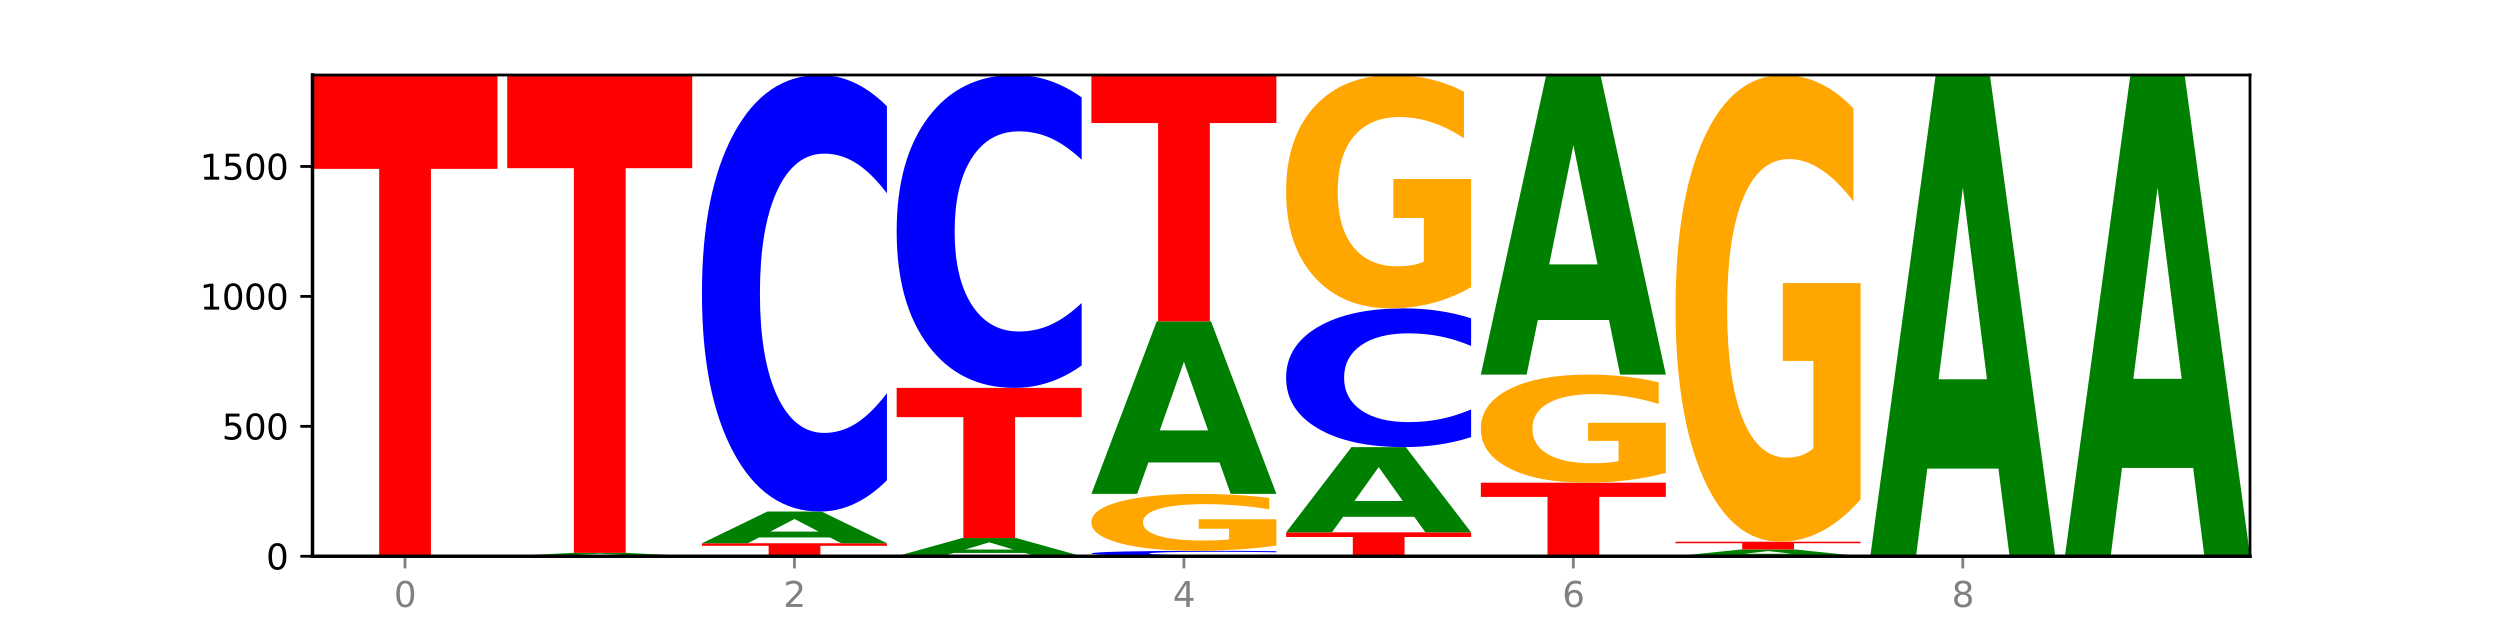
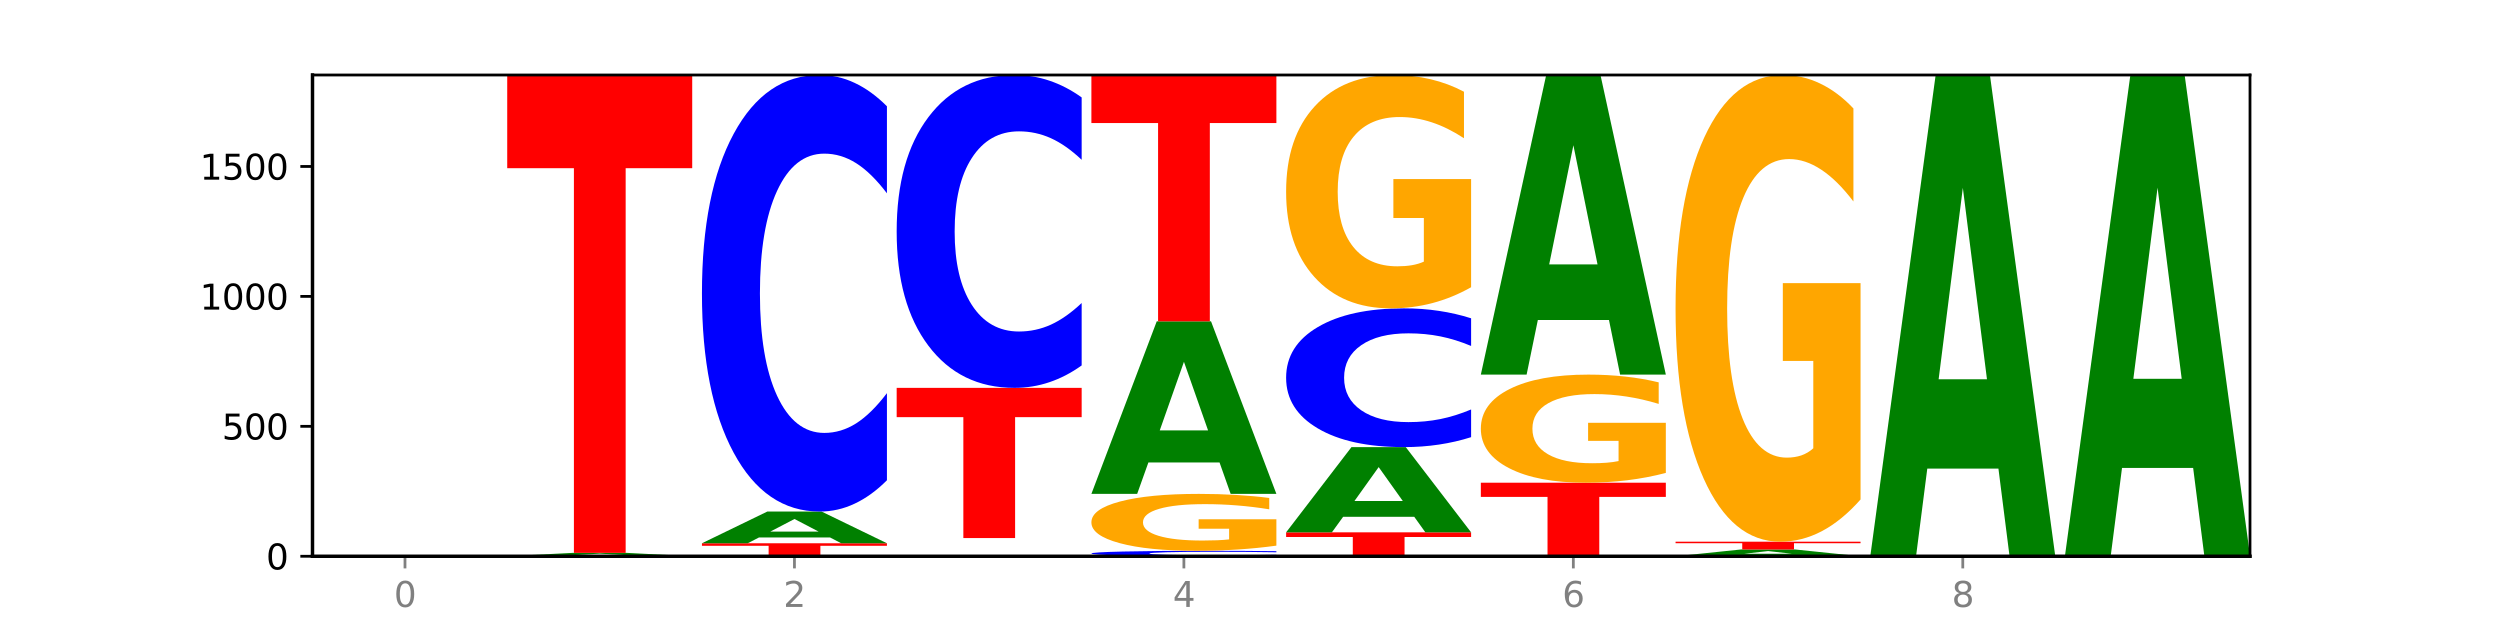
<svg xmlns="http://www.w3.org/2000/svg" xmlns:xlink="http://www.w3.org/1999/xlink" width="720pt" height="180pt" viewBox="0 0 720 180" version="1.1">
  <defs>
    <style type="text/css">*{stroke-linejoin: round; stroke-linecap: butt}</style>
  </defs>
  <g id="figure_1">
    <g id="patch_1">
      <path d="M 0 180  L 720 180  L 720 0  L 0 0  z " style="fill: #ffffff" />
    </g>
    <g id="axes_1">
      <g id="patch_2">
        <path d="M 90 160.2  L 648 160.2  L 648 21.6  L 90 21.6  z " style="fill: #ffffff" />
      </g>
      <g id="line2d_1">
        <path d="M 90 160.2  L 648 160.2  " clip-path="url(#p3ffd2378eb)" style="fill: none; stroke: #000000; stroke-width: 0.5; stroke-linecap: square" />
      </g>
      <g id="patch_3">
-         <path d="M 90 21.6  L 143.276 21.6  L 143.276 48.631  L 124.109 48.631  L 124.109 160.2  L 109.204 160.2  L 109.204 48.631  L 90 48.631  L 90 21.6  z " clip-path="url(#p3ffd2378eb)" style="fill: #ff0000" />
-       </g>
+         </g>
      <g id="patch_4">
        <path d="M 182.985 160.023  L 162.496 160.023  L 159.261 160.2  L 146.08 160.2  L 164.903 159.227  L 180.534 159.227  L 199.357 160.2  L 186.187 160.2  L 182.985 160.023  z M 165.764 159.842  L 179.684 159.842  L 172.735 159.455  L 165.764 159.842  z " clip-path="url(#p3ffd2378eb)" style="fill: #008000" />
      </g>
      <g id="patch_5">
        <path d="M 146.08 21.6  L 199.357 21.6  L 199.357 48.441  L 180.19 48.441  L 180.19 159.227  L 165.285 159.227  L 165.285 48.441  L 146.08 48.441  L 146.08 21.6  z " clip-path="url(#p3ffd2378eb)" style="fill: #ff0000" />
      </g>
      <g id="patch_6">
        <path d="M 202.161 156.458  L 255.437 156.458  L 255.437 157.188  L 236.27 157.188  L 236.27 160.2  L 221.365 160.2  L 221.365 157.188  L 202.161 157.188  L 202.161 156.458  z " clip-path="url(#p3ffd2378eb)" style="fill: #ff0000" />
      </g>
      <g id="patch_7">
        <path d="M 239.065 154.795  L 218.576 154.795  L 215.341 156.458  L 202.161 156.458  L 220.983 147.328  L 236.615 147.328  L 255.437 156.458  L 242.268 156.458  L 239.065 154.795  z M 221.844 153.1  L 235.765 153.1  L 228.815 149.469  L 221.844 153.1  z " clip-path="url(#p3ffd2378eb)" style="fill: #008000" />
      </g>
      <g id="patch_8">
        <path d="M 255.437 138.316  Q 250.981 142.783 246.162 145.042  Q 241.343 147.328 236.094 147.328  Q 220.443 147.328 211.302 130.394  Q 202.161 113.461 202.161 84.503  Q 202.161 55.441 211.302 38.533  Q 220.443 21.6 236.094 21.6  Q 241.343 21.6 246.162 23.885  Q 250.981 26.145 255.437 30.612  L 255.437 55.675  Q 250.94 49.753 246.578 47  Q 242.215 44.247 237.397 44.247  Q 228.752 44.247 223.799 54.973  Q 218.859 65.674 218.859 84.503  Q 218.859 103.254 223.799 113.981  Q 228.752 124.681 237.397 124.681  Q 242.215 124.681 246.578 121.928  Q 250.94 119.149 255.437 113.227  L 255.437 138.316  z " clip-path="url(#p3ffd2378eb)" style="fill: #0000ff" />
      </g>
      <g id="patch_9">
-         <path d="M 295.146 159.246  L 274.657 159.246  L 271.421 160.2  L 258.241 160.2  L 277.064 154.961  L 292.695 154.961  L 311.518 160.2  L 298.348 160.2  L 295.146 159.246  z M 277.924 158.273  L 291.845 158.273  L 284.896 156.19  L 277.924 158.273  z " clip-path="url(#p3ffd2378eb)" style="fill: #008000" />
-       </g>
+         </g>
      <g id="patch_10">
        <path d="M 258.241 111.705  L 311.518 111.705  L 311.518 120.141  L 292.35 120.141  L 292.35 154.961  L 277.445 154.961  L 277.445 120.141  L 258.241 120.141  L 258.241 111.705  z " clip-path="url(#p3ffd2378eb)" style="fill: #ff0000" />
      </g>
      <g id="patch_11">
        <path d="M 311.518 105.246  Q 307.061 108.448 302.242 110.067  Q 297.423 111.705 292.175 111.705  Q 276.524 111.705 267.382 99.569  Q 258.241 87.434 258.241 66.68  Q 258.241 45.853 267.382 33.736  Q 276.524 21.6 292.175 21.6  Q 297.423 21.6 302.242 23.238  Q 307.061 24.857 311.518 28.059  L 311.518 46.02  Q 307.021 41.776 302.658 39.803  Q 298.296 37.83 293.477 37.83  Q 284.832 37.83 279.879 45.518  Q 274.94 53.186 274.94 66.68  Q 274.94 80.119 279.879 87.806  Q 284.832 95.475 293.477 95.475  Q 298.296 95.475 302.658 93.502  Q 307.021 91.51 311.518 87.266  L 311.518 105.246  z " clip-path="url(#p3ffd2378eb)" style="fill: #0000ff" />
      </g>
      <g id="patch_12">
        <path d="M 367.598 160.087  Q 363.142 160.143 358.323 160.171  Q 353.504 160.2 348.255 160.2  Q 332.604 160.2 323.463 159.988  Q 314.322 159.777 314.322 159.415  Q 314.322 159.051 323.463 158.84  Q 332.604 158.628 348.255 158.628  Q 353.504 158.628 358.323 158.657  Q 363.142 158.685 367.598 158.741  L 367.598 159.054  Q 363.101 158.98 358.739 158.946  Q 354.376 158.911 349.557 158.911  Q 340.913 158.911 335.96 159.046  Q 331.02 159.179 331.02 159.415  Q 331.02 159.649 335.96 159.783  Q 340.913 159.917 349.557 159.917  Q 354.376 159.917 358.739 159.882  Q 363.101 159.848 367.598 159.774  L 367.598 160.087  z " clip-path="url(#p3ffd2378eb)" style="fill: #0000ff" />
      </g>
      <g id="patch_13">
        <path d="M 367.598 157.146  Q 362.225 157.887 356.446 158.259  Q 350.667 158.628 344.506 158.628  Q 330.584 158.628 322.453 156.421  Q 314.322 154.214 314.322 150.439  Q 314.322 146.62 322.596 144.429  Q 330.882 142.239 345.294 142.239  Q 350.846 142.239 355.933 142.537  Q 361.031 142.831 365.544 143.414  L 365.544 146.681  Q 360.888 145.933 356.279 145.564  Q 351.67 145.191 347.037 145.191  Q 338.464 145.191 333.82 146.552  Q 329.175 147.91 329.175 150.439  Q 329.175 152.944 333.653 154.312  Q 338.13 155.676 346.369 155.676  Q 348.613 155.676 350.536 155.598  Q 352.458 155.517 353.986 155.348  L 353.986 152.28  L 345.21 152.28  L 345.21 149.548  L 367.598 149.548  L 367.598 157.146  z " clip-path="url(#p3ffd2378eb)" style="fill: #ffa600" />
      </g>
      <g id="patch_14">
        <path d="M 351.226 133.186  L 330.737 133.186  L 327.502 142.239  L 314.322 142.239  L 333.144 92.546  L 348.775 92.546  L 367.598 142.239  L 354.429 142.239  L 351.226 133.186  z M 334.005 123.964  L 347.926 123.964  L 340.976 104.197  L 334.005 123.964  z " clip-path="url(#p3ffd2378eb)" style="fill: #008000" />
      </g>
      <g id="patch_15">
        <path d="M 314.322 21.6  L 367.598 21.6  L 367.598 35.437  L 348.431 35.437  L 348.431 92.546  L 333.526 92.546  L 333.526 35.437  L 314.322 35.437  L 314.322 21.6  z " clip-path="url(#p3ffd2378eb)" style="fill: #ff0000" />
      </g>
      <g id="patch_16">
        <path d="M 370.402 153.315  L 423.678 153.315  L 423.678 154.658  L 404.511 154.658  L 404.511 160.2  L 389.606 160.2  L 389.606 154.658  L 370.402 154.658  L 370.402 153.315  z " clip-path="url(#p3ffd2378eb)" style="fill: #ff0000" />
      </g>
      <g id="patch_17">
        <path d="M 407.307 148.843  L 386.817 148.843  L 383.582 153.315  L 370.402 153.315  L 389.225 128.768  L 404.856 128.768  L 423.678 153.315  L 410.509 153.315  L 407.307 148.843  z M 390.085 144.287  L 404.006 144.287  L 397.057 134.523  L 390.085 144.287  z " clip-path="url(#p3ffd2378eb)" style="fill: #008000" />
      </g>
      <g id="patch_18">
        <path d="M 423.678 125.903  Q 419.222 127.323 414.403 128.042  Q 409.584 128.768 404.336 128.768  Q 388.684 128.768 379.543 123.386  Q 370.402 118.003 370.402 108.799  Q 370.402 99.561 379.543 94.187  Q 388.684 88.805 404.336 88.805  Q 409.584 88.805 414.403 89.531  Q 419.222 90.249 423.678 91.669  L 423.678 99.635  Q 419.182 97.753 414.819 96.878  Q 410.457 96.003 405.638 96.003  Q 396.993 96.003 392.04 99.412  Q 387.1 102.814 387.1 108.799  Q 387.1 114.759 392.04 118.168  Q 396.993 121.569 405.638 121.569  Q 410.457 121.569 414.819 120.694  Q 419.182 119.811 423.678 117.929  L 423.678 125.903  z " clip-path="url(#p3ffd2378eb)" style="fill: #0000ff" />
      </g>
      <g id="patch_19">
        <path d="M 423.678 82.724  Q 418.305 85.764 412.526 87.291  Q 406.747 88.805 400.586 88.805  Q 386.664 88.805 378.533 79.753  Q 370.402 70.702 370.402 55.223  Q 370.402 39.564 378.676 30.582  Q 386.963 21.6 401.374 21.6  Q 406.927 21.6 412.013 22.822  Q 417.111 24.029 421.625 26.417  L 421.625 39.814  Q 416.968 36.746 412.359 35.232  Q 407.75 33.705 403.118 33.705  Q 394.545 33.705 389.9 39.286  Q 385.255 44.853 385.255 55.223  Q 385.255 65.496 389.733 71.105  Q 394.21 76.699 402.449 76.699  Q 404.694 76.699 406.616 76.38  Q 408.538 76.047 410.067 75.353  L 410.067 62.775  L 401.291 62.775  L 401.291 51.572  L 423.678 51.572  L 423.678 82.724  z " clip-path="url(#p3ffd2378eb)" style="fill: #ffa600" />
      </g>
      <g id="patch_20">
        <path d="M 479.759 160.184  Q 475.302 160.192 470.483 160.196  Q 465.665 160.2 460.416 160.2  Q 444.765 160.2 435.624 160.17  Q 426.482 160.14 426.482 160.088  Q 426.482 160.036 435.624 160.006  Q 444.765 159.975 460.416 159.975  Q 465.665 159.975 470.483 159.98  Q 475.302 159.984 479.759 159.992  L 479.759 160.036  Q 475.262 160.026 470.9 160.021  Q 466.537 160.016 461.718 160.016  Q 453.074 160.016 448.12 160.035  Q 443.181 160.054 443.181 160.088  Q 443.181 160.121 448.12 160.14  Q 453.074 160.16 461.718 160.16  Q 466.537 160.16 470.9 160.155  Q 475.262 160.15 479.759 160.139  L 479.759 160.184  z " clip-path="url(#p3ffd2378eb)" style="fill: #0000ff" />
      </g>
      <g id="patch_21">
        <path d="M 426.482 139.021  L 479.759 139.021  L 479.759 143.108  L 460.592 143.108  L 460.592 159.975  L 445.687 159.975  L 445.687 143.108  L 426.482 143.108  L 426.482 139.021  z " clip-path="url(#p3ffd2378eb)" style="fill: #ff0000" />
      </g>
      <g id="patch_22">
        <path d="M 479.759 136.204  Q 474.386 137.612 468.607 138.32  Q 462.828 139.021 456.667 139.021  Q 442.745 139.021 434.614 134.828  Q 426.482 130.635 426.482 123.464  Q 426.482 116.21 434.757 112.049  Q 443.043 107.888 457.455 107.888  Q 463.007 107.888 468.093 108.454  Q 473.192 109.014 477.705 110.12  L 477.705 116.326  Q 473.049 114.904 468.44 114.204  Q 463.831 113.496 459.198 113.496  Q 450.625 113.496 445.98 116.081  Q 441.336 118.66 441.336 123.464  Q 441.336 128.223 445.813 130.821  Q 450.291 133.413 458.529 133.413  Q 460.774 133.413 462.697 133.265  Q 464.619 133.111 466.147 132.789  L 466.147 126.963  L 457.371 126.963  L 457.371 121.773  L 479.759 121.773  L 479.759 136.204  z " clip-path="url(#p3ffd2378eb)" style="fill: #ffa600" />
      </g>
      <g id="patch_23">
        <path d="M 463.387 92.169  L 442.898 92.169  L 439.663 107.888  L 426.482 107.888  L 445.305 21.6  L 460.936 21.6  L 479.759 107.888  L 466.589 107.888  L 463.387 92.169  z M 446.166 76.154  L 460.087 76.154  L 453.137 41.831  L 446.166 76.154  z " clip-path="url(#p3ffd2378eb)" style="fill: #008000" />
      </g>
      <g id="patch_24">
        <path d="M 519.467 159.846  L 498.978 159.846  L 495.743 160.2  L 482.563 160.2  L 501.385 158.254  L 517.017 158.254  L 535.839 160.2  L 522.67 160.2  L 519.467 159.846  z M 502.246 159.484  L 516.167 159.484  L 509.217 158.71  L 502.246 159.484  z " clip-path="url(#p3ffd2378eb)" style="fill: #008000" />
      </g>
      <g id="patch_25">
        <path d="M 482.563 156.009  L 535.839 156.009  L 535.839 156.447  L 516.672 156.447  L 516.672 158.254  L 501.767 158.254  L 501.767 156.447  L 482.563 156.447  L 482.563 156.009  z " clip-path="url(#p3ffd2378eb)" style="fill: #ff0000" />
      </g>
      <g id="patch_26">
        <path d="M 535.839 143.848  Q 530.466 149.929 524.687 152.983  Q 518.908 156.009 512.747 156.009  Q 498.825 156.009 490.694 137.906  Q 482.563 119.804 482.563 88.846  Q 482.563 57.528 490.837 39.564  Q 499.124 21.6 513.535 21.6  Q 519.087 21.6 524.174 24.043  Q 529.272 26.459 533.786 31.234  L 533.786 58.027  Q 529.129 51.891 524.52 48.865  Q 519.911 45.811 515.278 45.811  Q 506.706 45.811 502.061 56.972  Q 497.416 68.106 497.416 88.846  Q 497.416 109.392 501.894 120.609  Q 506.371 131.798 514.61 131.798  Q 516.855 131.798 518.777 131.16  Q 520.699 130.493 522.228 129.105  L 522.228 103.95  L 513.452 103.95  L 513.452 81.544  L 535.839 81.544  L 535.839 143.848  z " clip-path="url(#p3ffd2378eb)" style="fill: #ffa600" />
      </g>
      <g id="patch_27">
        <path d="M 575.548 134.951  L 555.059 134.951  L 551.823 160.2  L 538.643 160.2  L 557.466 21.6  L 573.097 21.6  L 591.92 160.2  L 578.75 160.2  L 575.548 134.951  z M 558.326 109.228  L 572.247 109.228  L 565.298 54.096  L 558.326 109.228  z " clip-path="url(#p3ffd2378eb)" style="fill: #008000" />
      </g>
      <g id="patch_28">
        <path d="M 648 160.18  Q 642.627 160.19 636.848 160.195  Q 631.069 160.2 624.908 160.2  Q 610.986 160.2 602.855 160.17  Q 594.724 160.14 594.724 160.088  Q 594.724 160.035 602.998 160.005  Q 611.284 159.975 625.696 159.975  Q 631.248 159.975 636.335 159.98  Q 641.433 159.984 645.946 159.992  L 645.946 160.036  Q 641.29 160.026 636.681 160.021  Q 632.072 160.016 627.439 160.016  Q 618.866 160.016 614.222 160.035  Q 609.577 160.053 609.577 160.088  Q 609.577 160.122 614.055 160.141  Q 618.532 160.16 626.771 160.16  Q 629.015 160.16 630.938 160.158  Q 632.86 160.157 634.388 160.155  L 634.388 160.113  L 625.612 160.113  L 625.612 160.076  L 648 160.076  L 648 160.18  z " clip-path="url(#p3ffd2378eb)" style="fill: #ffa600" />
      </g>
      <g id="patch_29">
        <path d="M 631.628 134.768  L 611.139 134.768  L 607.904 159.975  L 594.724 159.975  L 613.546 21.6  L 629.177 21.6  L 648 159.975  L 634.831 159.975  L 631.628 134.768  z M 614.407 109.086  L 628.328 109.086  L 621.378 54.044  L 614.407 109.086  z " clip-path="url(#p3ffd2378eb)" style="fill: #008000" />
      </g>
      <g id="matplotlib.axis_1">
        <g id="xtick_1">
          <g id="line2d_2">
            <defs>
              <path id="mcad146a9cb" d="M 0 0  L 0 3.5  " style="stroke: #808080; stroke-width: 0.8" />
            </defs>
            <g>
              <use xlink:href="#mcad146a9cb" x="116.638" y="160.2" style="fill: #808080; stroke: #808080; stroke-width: 0.8" />
            </g>
          </g>
          <g id="text_1">
            <g style="fill: #808080" transform="translate(113.457 174.798) scale(0.1 -0.1)">
              <defs>
                <path id="DejaVuSans-30" d="M 2034 4250  Q 1547 4250 1301 3770  Q 1056 3291 1056 2328  Q 1056 1369 1301 889  Q 1547 409 2034 409  Q 2525 409 2770 889  Q 3016 1369 3016 2328  Q 3016 3291 2770 3770  Q 2525 4250 2034 4250  z M 2034 4750  Q 2819 4750 3233 4129  Q 3647 3509 3647 2328  Q 3647 1150 3233 529  Q 2819 -91 2034 -91  Q 1250 -91 836 529  Q 422 1150 422 2328  Q 422 3509 836 4129  Q 1250 4750 2034 4750  z " transform="scale(0.016)" />
              </defs>
              <use xlink:href="#DejaVuSans-30" />
            </g>
          </g>
        </g>
        <g id="xtick_2">
          <g id="line2d_3">
            <g>
              <use xlink:href="#mcad146a9cb" x="228.799" y="160.2" style="fill: #808080; stroke: #808080; stroke-width: 0.8" />
            </g>
          </g>
          <g id="text_2">
            <g style="fill: #808080" transform="translate(225.618 174.798) scale(0.1 -0.1)">
              <defs>
                <path id="DejaVuSans-32" d="M 1228 531  L 3431 531  L 3431 0  L 469 0  L 469 531  Q 828 903 1448 1529  Q 2069 2156 2228 2338  Q 2531 2678 2651 2914  Q 2772 3150 2772 3378  Q 2772 3750 2511 3984  Q 2250 4219 1831 4219  Q 1534 4219 1204 4116  Q 875 4013 500 3803  L 500 4441  Q 881 4594 1212 4672  Q 1544 4750 1819 4750  Q 2544 4750 2975 4387  Q 3406 4025 3406 3419  Q 3406 3131 3298 2873  Q 3191 2616 2906 2266  Q 2828 2175 2409 1742  Q 1991 1309 1228 531  z " transform="scale(0.016)" />
              </defs>
              <use xlink:href="#DejaVuSans-32" />
            </g>
          </g>
        </g>
        <g id="xtick_3">
          <g id="line2d_4">
            <g>
              <use xlink:href="#mcad146a9cb" x="340.96" y="160.2" style="fill: #808080; stroke: #808080; stroke-width: 0.8" />
            </g>
          </g>
          <g id="text_3">
            <g style="fill: #808080" transform="translate(337.779 174.798) scale(0.1 -0.1)">
              <defs>
                <path id="DejaVuSans-34" d="M 2419 4116  L 825 1625  L 2419 1625  L 2419 4116  z M 2253 4666  L 3047 4666  L 3047 1625  L 3713 1625  L 3713 1100  L 3047 1100  L 3047 0  L 2419 0  L 2419 1100  L 313 1100  L 313 1709  L 2253 4666  z " transform="scale(0.016)" />
              </defs>
              <use xlink:href="#DejaVuSans-34" />
            </g>
          </g>
        </g>
        <g id="xtick_4">
          <g id="line2d_5">
            <g>
              <use xlink:href="#mcad146a9cb" x="453.121" y="160.2" style="fill: #808080; stroke: #808080; stroke-width: 0.8" />
            </g>
          </g>
          <g id="text_4">
            <g style="fill: #808080" transform="translate(449.939 174.798) scale(0.1 -0.1)">
              <defs>
                <path id="DejaVuSans-36" d="M 2113 2584  Q 1688 2584 1439 2293  Q 1191 2003 1191 1497  Q 1191 994 1439 701  Q 1688 409 2113 409  Q 2538 409 2786 701  Q 3034 994 3034 1497  Q 3034 2003 2786 2293  Q 2538 2584 2113 2584  z M 3366 4563  L 3366 3988  Q 3128 4100 2886 4159  Q 2644 4219 2406 4219  Q 1781 4219 1451 3797  Q 1122 3375 1075 2522  Q 1259 2794 1537 2939  Q 1816 3084 2150 3084  Q 2853 3084 3261 2657  Q 3669 2231 3669 1497  Q 3669 778 3244 343  Q 2819 -91 2113 -91  Q 1303 -91 875 529  Q 447 1150 447 2328  Q 447 3434 972 4092  Q 1497 4750 2381 4750  Q 2619 4750 2861 4703  Q 3103 4656 3366 4563  z " transform="scale(0.016)" />
              </defs>
              <use xlink:href="#DejaVuSans-36" />
            </g>
          </g>
        </g>
        <g id="xtick_5">
          <g id="line2d_6">
            <g>
              <use xlink:href="#mcad146a9cb" x="565.281" y="160.2" style="fill: #808080; stroke: #808080; stroke-width: 0.8" />
            </g>
          </g>
          <g id="text_5">
            <g style="fill: #808080" transform="translate(562.1 174.798) scale(0.1 -0.1)">
              <defs>
                <path id="DejaVuSans-38" d="M 2034 2216  Q 1584 2216 1326 1975  Q 1069 1734 1069 1313  Q 1069 891 1326 650  Q 1584 409 2034 409  Q 2484 409 2743 651  Q 3003 894 3003 1313  Q 3003 1734 2745 1975  Q 2488 2216 2034 2216  z M 1403 2484  Q 997 2584 770 2862  Q 544 3141 544 3541  Q 544 4100 942 4425  Q 1341 4750 2034 4750  Q 2731 4750 3128 4425  Q 3525 4100 3525 3541  Q 3525 3141 3298 2862  Q 3072 2584 2669 2484  Q 3125 2378 3379 2068  Q 3634 1759 3634 1313  Q 3634 634 3220 271  Q 2806 -91 2034 -91  Q 1263 -91 848 271  Q 434 634 434 1313  Q 434 1759 690 2068  Q 947 2378 1403 2484  z M 1172 3481  Q 1172 3119 1398 2916  Q 1625 2713 2034 2713  Q 2441 2713 2670 2916  Q 2900 3119 2900 3481  Q 2900 3844 2670 4047  Q 2441 4250 2034 4250  Q 1625 4250 1398 4047  Q 1172 3844 1172 3481  z " transform="scale(0.016)" />
              </defs>
              <use xlink:href="#DejaVuSans-38" />
            </g>
          </g>
        </g>
      </g>
      <g id="matplotlib.axis_2">
        <g id="ytick_1">
          <g id="line2d_7">
            <defs>
              <path id="mb136eef888" d="M 0 0  L -3.5 0  " style="stroke: #000000; stroke-width: 0.8" />
            </defs>
            <g>
              <use xlink:href="#mb136eef888" x="90" y="160.2" style="stroke: #000000; stroke-width: 0.8" />
            </g>
          </g>
          <g id="text_6">
            <g transform="translate(76.638 163.999) scale(0.1 -0.1)">
              <use xlink:href="#DejaVuSans-30" />
            </g>
          </g>
        </g>
        <g id="ytick_2">
          <g id="line2d_8">
            <g>
              <use xlink:href="#mb136eef888" x="90" y="122.781" style="stroke: #000000; stroke-width: 0.8" />
            </g>
          </g>
          <g id="text_7">
            <g transform="translate(63.913 126.58) scale(0.1 -0.1)">
              <defs>
                <path id="DejaVuSans-35" d="M 691 4666  L 3169 4666  L 3169 4134  L 1269 4134  L 1269 2991  Q 1406 3038 1543 3061  Q 1681 3084 1819 3084  Q 2600 3084 3056 2656  Q 3513 2228 3513 1497  Q 3513 744 3044 326  Q 2575 -91 1722 -91  Q 1428 -91 1123 -41  Q 819 9 494 109  L 494 744  Q 775 591 1075 516  Q 1375 441 1709 441  Q 2250 441 2565 725  Q 2881 1009 2881 1497  Q 2881 1984 2565 2268  Q 2250 2553 1709 2553  Q 1456 2553 1204 2497  Q 953 2441 691 2322  L 691 4666  z " transform="scale(0.016)" />
              </defs>
              <use xlink:href="#DejaVuSans-35" />
              <use xlink:href="#DejaVuSans-30" x="63.623" />
              <use xlink:href="#DejaVuSans-30" x="127.246" />
            </g>
          </g>
        </g>
        <g id="ytick_3">
          <g id="line2d_9">
            <g>
              <use xlink:href="#mb136eef888" x="90" y="85.362" style="stroke: #000000; stroke-width: 0.8" />
            </g>
          </g>
          <g id="text_8">
            <g transform="translate(57.55 89.161) scale(0.1 -0.1)">
              <defs>
                <path id="DejaVuSans-31" d="M 794 531  L 1825 531  L 1825 4091  L 703 3866  L 703 4441  L 1819 4666  L 2450 4666  L 2450 531  L 3481 531  L 3481 0  L 794 0  L 794 531  z " transform="scale(0.016)" />
              </defs>
              <use xlink:href="#DejaVuSans-31" />
              <use xlink:href="#DejaVuSans-30" x="63.623" />
              <use xlink:href="#DejaVuSans-30" x="127.246" />
              <use xlink:href="#DejaVuSans-30" x="190.869" />
            </g>
          </g>
        </g>
        <g id="ytick_4">
          <g id="line2d_10">
            <g>
              <use xlink:href="#mb136eef888" x="90" y="47.943" style="stroke: #000000; stroke-width: 0.8" />
            </g>
          </g>
          <g id="text_9">
            <g transform="translate(57.55 51.742) scale(0.1 -0.1)">
              <use xlink:href="#DejaVuSans-31" />
              <use xlink:href="#DejaVuSans-35" x="63.623" />
              <use xlink:href="#DejaVuSans-30" x="127.246" />
              <use xlink:href="#DejaVuSans-30" x="190.869" />
            </g>
          </g>
        </g>
      </g>
      <g id="patch_30">
        <path d="M 90 160.2  L 90 21.6  " style="fill: none; stroke: #000000; stroke-linejoin: miter; stroke-linecap: square" />
      </g>
      <g id="patch_31">
        <path d="M 648 160.2  L 648 21.6  " style="fill: none; stroke: #000000; stroke-width: 0.8; stroke-linejoin: miter; stroke-linecap: square" />
      </g>
      <g id="patch_32">
        <path d="M 90 160.2  L 648 160.2  " style="fill: none; stroke: #000000; stroke-linejoin: miter; stroke-linecap: square" />
      </g>
      <g id="patch_33">
        <path d="M 90 21.6  L 648 21.6  " style="fill: none; stroke: #000000; stroke-width: 0.8; stroke-linejoin: miter; stroke-linecap: square" />
      </g>
    </g>
  </g>
  <defs>
    <clipPath id="p3ffd2378eb">
      <rect x="90" y="21.6" width="558" height="138.6" />
    </clipPath>
  </defs>
</svg>